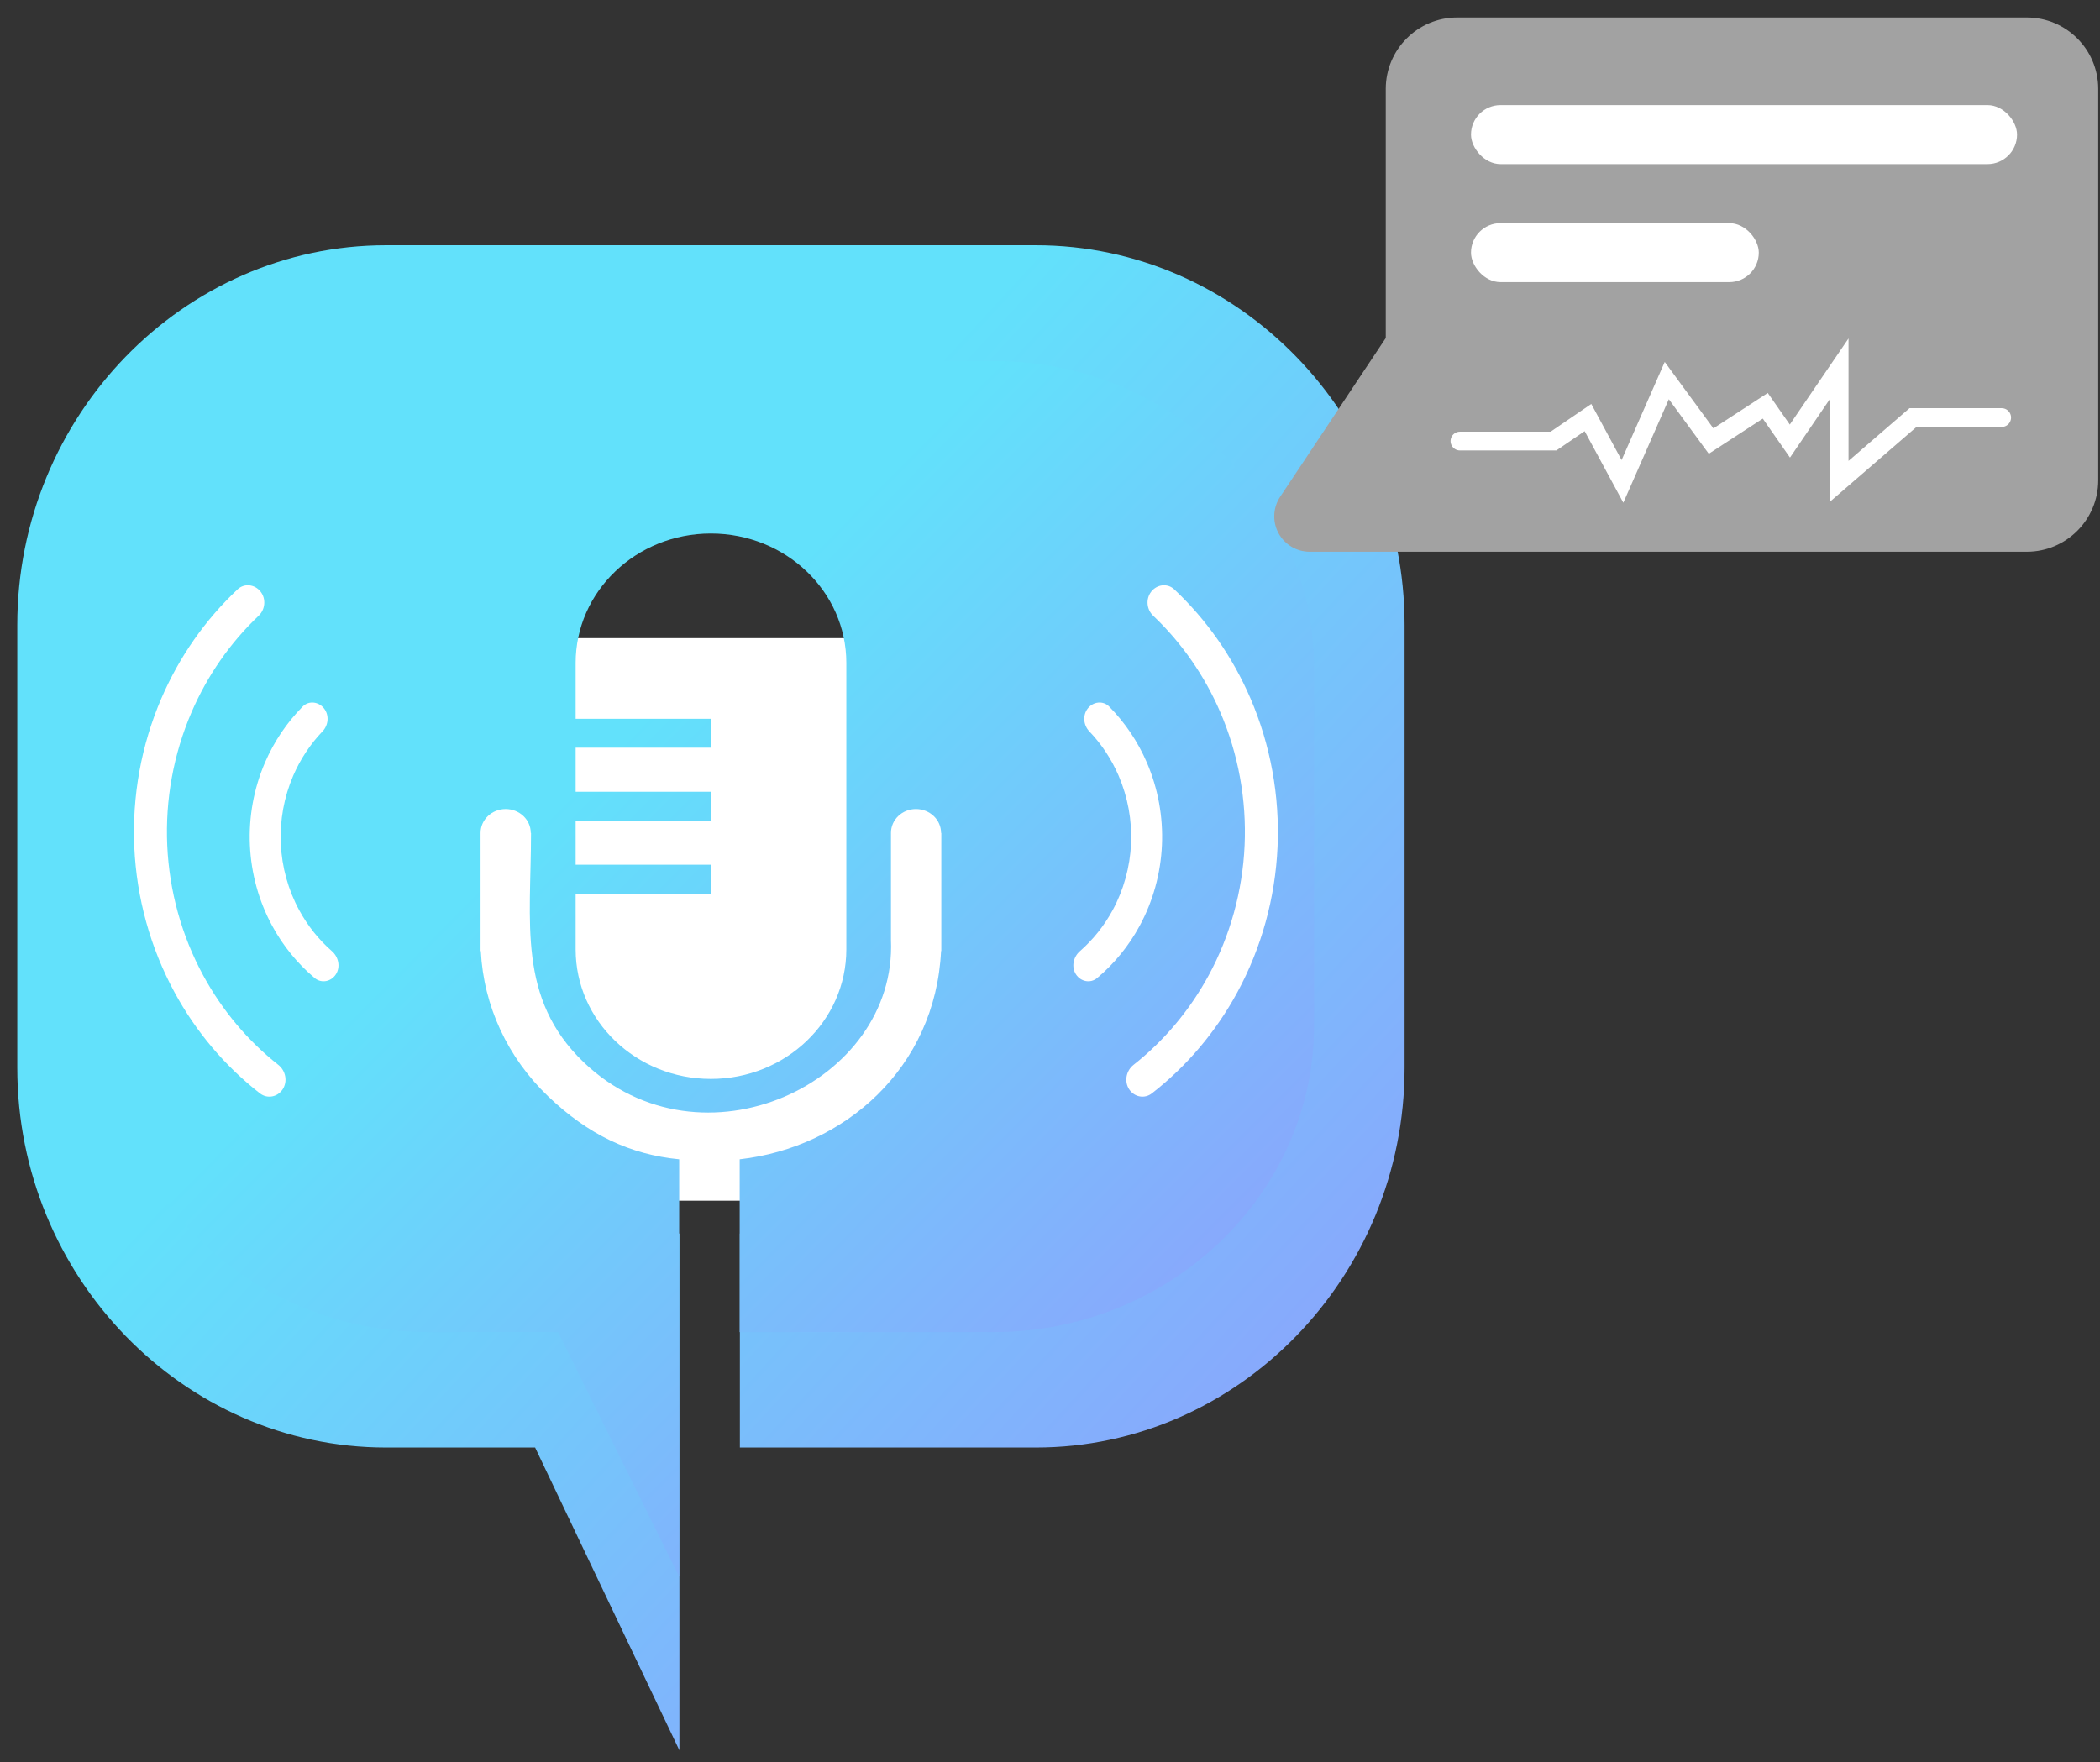
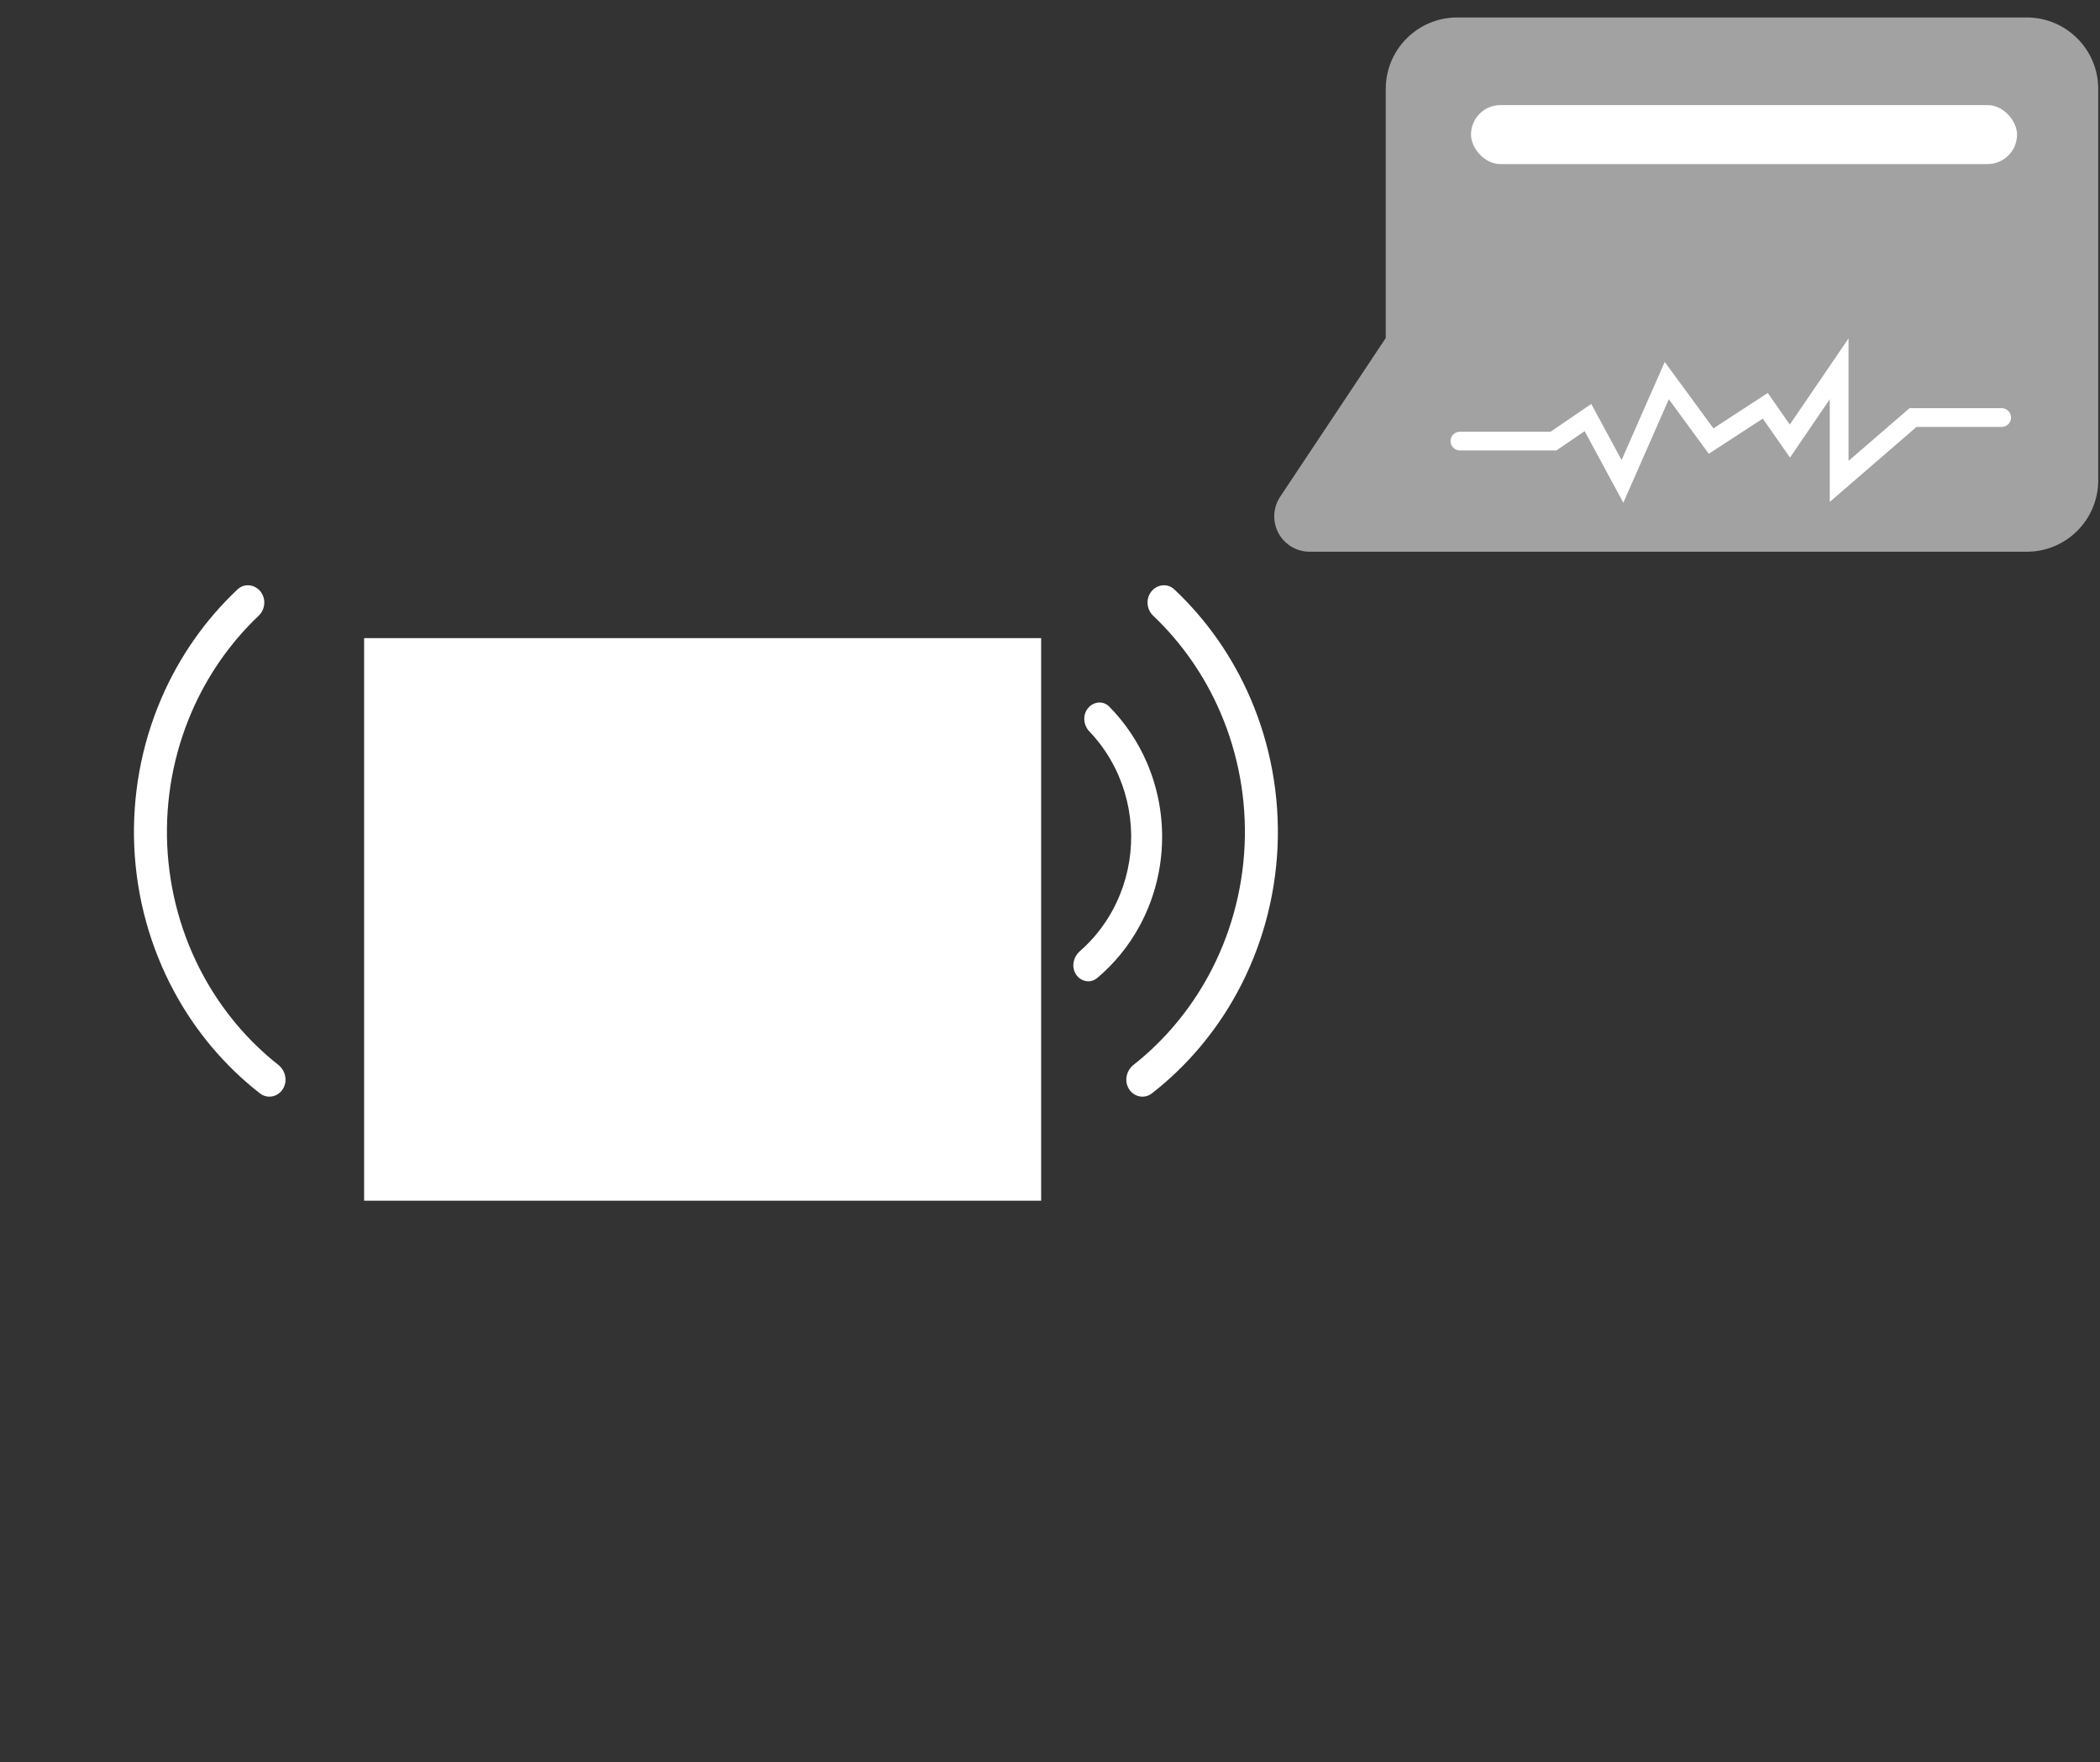
<svg xmlns="http://www.w3.org/2000/svg" width="112" height="94" viewBox="0 0 112 94" fill="none">
  <rect x="0" y="0" width="112" height="94" fill="#333333" stroke="none" />
-   <path fill-rule="evenodd" clip-rule="evenodd" d="M20.589 13.082H55.244C66.059 13.082 74.911 22.19 74.911 33.334V56.963C74.911 68.1 66.059 77.215 55.244 77.215H39.46V65.802C45.887 65.021 51.681 59.782 52.031 52.046H52.045V44.249H52.031C52.031 43.376 51.339 42.671 50.491 42.671C49.643 42.671 48.959 43.376 48.959 44.249V51.318C49.331 60.793 37.318 66.806 30.11 59.392C26.026 55.179 26.882 50.139 26.882 44.249H26.867C26.867 43.376 26.175 42.671 25.327 42.671C24.479 42.671 23.787 43.376 23.787 44.249V52.046H23.802C23.973 55.684 25.453 59.093 27.93 61.643C30.4 64.186 33.23 65.488 36.235 65.802V93.369L28.54 77.215H20.589C9.773 77.215 0.922 68.1 0.922 56.963V33.334C0.922 22.19 9.773 13.082 20.589 13.082ZM46.221 51.939C46.221 56.665 42.502 60.494 37.913 60.494C33.331 60.494 29.619 56.665 29.619 51.939V48.255H37.913V46.347H29.619V43.437H37.913V41.53H29.619V38.619H37.913V36.712H29.619V33.02C29.619 28.302 33.331 24.472 37.913 24.472C42.502 24.472 46.221 28.302 46.221 33.02" fill="url(#paint0_linear)" />
  <rect x="19.419" y="34.04" width="36.109" height="30.009" fill="white" />
-   <path fill-rule="evenodd" clip-rule="evenodd" d="M22.849 19.258H52.984C62.389 19.258 70.085 26.62 70.085 35.615V54.701C70.085 63.696 62.389 71.058 52.984 71.058H39.45V61.84C45.038 61.209 49.886 56.977 50.19 50.729H50.203V44.431H50.19C50.19 43.726 49.588 43.157 48.851 43.157C48.113 43.157 47.518 43.726 47.518 44.431V50.141C47.842 57.794 37.396 62.657 31.128 56.662C27.577 53.259 28.321 49.188 28.321 44.431H28.308C28.308 43.726 27.706 43.157 26.969 43.157C26.232 43.157 25.63 43.726 25.63 44.431V50.729H25.643C25.792 53.668 27.079 56.42 29.233 58.481C31.38 60.535 33.61 61.586 36.223 61.84V84.105L29.763 71.058H22.849C13.444 71.058 5.747 63.696 5.747 54.701V35.615C5.747 26.62 13.444 19.258 22.849 19.258ZM45.138 50.642C45.138 54.459 41.904 57.553 37.913 57.553C33.929 57.553 30.701 54.459 30.701 50.642V47.667H37.913V46.126H30.701V43.775H37.913V42.235H30.701V39.884H37.913V38.344H30.701V35.362C30.701 31.551 33.929 28.458 37.913 28.458C41.904 28.458 45.138 31.551 45.138 35.362" fill="url(#paint1_linear)" />
-   <path d="M17.914 51.974C17.66 52.367 17.14 52.471 16.781 52.169C15.867 51.402 15.1 50.461 14.521 49.394C13.804 48.075 13.395 46.599 13.328 45.085C13.26 43.572 13.535 42.063 14.131 40.68C14.614 39.557 15.299 38.542 16.144 37.688C16.469 37.361 16.994 37.422 17.283 37.791C17.569 38.156 17.517 38.684 17.201 39.013C16.548 39.696 16.018 40.497 15.637 41.379C15.147 42.518 14.921 43.76 14.976 45.006C15.032 46.252 15.368 47.467 15.958 48.553C16.411 49.386 17.003 50.127 17.705 50.74C18.058 51.049 18.168 51.581 17.914 51.974Z" fill="white" />
  <path d="M15.08 58.101C14.809 58.52 14.257 58.63 13.863 58.323C12.005 56.876 10.453 55.043 9.31 52.936C8.02 50.56 7.284 47.904 7.162 45.18C7.041 42.455 7.536 39.739 8.608 37.25C9.561 35.037 10.946 33.059 12.672 31.437C13.03 31.101 13.588 31.165 13.897 31.558C14.202 31.947 14.147 32.511 13.795 32.845C12.276 34.287 11.056 36.039 10.214 37.995C9.254 40.224 8.81 42.656 8.919 45.095C9.029 47.534 9.687 49.913 10.842 52.039C11.851 53.897 13.213 55.518 14.844 56.804C15.236 57.114 15.35 57.682 15.08 58.101Z" fill="white" />
  <path d="M57.384 51.974C57.638 52.367 58.158 52.471 58.517 52.169C59.431 51.402 60.198 50.461 60.778 49.394C61.494 48.075 61.903 46.599 61.97 45.085C62.038 43.572 61.763 42.063 61.167 40.68C60.684 39.557 59.999 38.542 59.154 37.688C58.829 37.361 58.304 37.422 58.015 37.791C57.729 38.156 57.782 38.684 58.097 39.013C58.75 39.696 59.28 40.497 59.66 41.379C60.151 42.518 60.377 43.76 60.322 45.006C60.266 46.252 59.93 47.467 59.34 48.553C58.887 49.386 58.295 50.127 57.593 50.74C57.24 51.049 57.13 51.581 57.384 51.974Z" fill="white" />
  <path d="M60.218 58.101C60.489 58.52 61.041 58.63 61.435 58.323C63.293 56.876 64.845 55.043 65.989 52.936C67.278 50.56 68.014 47.904 68.136 45.18C68.257 42.455 67.762 39.739 66.69 37.25C65.737 35.037 64.352 33.059 62.626 31.437C62.268 31.101 61.71 31.165 61.401 31.558C61.096 31.947 61.151 32.511 61.503 32.845C63.022 34.287 64.242 36.039 65.084 37.995C66.044 40.224 66.488 42.656 66.379 45.095C66.269 47.534 65.611 49.913 64.456 52.039C63.447 53.897 62.085 55.518 60.454 56.804C60.062 57.114 59.948 57.682 60.218 58.101Z" fill="white" />
  <path d="M111.906 4.732V25.631C111.899 27.727 110.202 29.425 108.106 29.431H69.86C69.159 29.435 68.514 29.052 68.183 28.434C67.853 27.817 67.891 27.067 68.283 26.486L73.907 18.031V4.732C73.913 2.636 75.611 0.938 77.707 0.932H108.106C110.202 0.938 111.899 2.636 111.906 4.732Z" fill="#A2A2A2" />
  <path d="M77.863 23.528H82.853L84.692 22.274L86.531 25.679L88.895 20.302L91.259 23.528L94.148 21.646L95.461 23.528L98.088 19.675V25.679L102.028 22.274H106.756" stroke="white" stroke-linecap="round" />
  <rect x="78.453" y="5.605" width="29.123" height="3.148" rx="1.574" fill="white" />
-   <rect x="78.453" y="11.902" width="15.349" height="3.148" rx="1.574" fill="white" />
  <defs>
    <linearGradient id="paint0_linear" x1="24.4" y1="46.736" x2="75.307" y2="93.65" gradientUnits="userSpaceOnUse">
      <stop stop-color="#62E1FB" />
      <stop offset="1" stop-color="#9693FC" />
    </linearGradient>
    <linearGradient id="paint1_linear" x1="26.163" y1="46.44" x2="67.416" y2="87.369" gradientUnits="userSpaceOnUse">
      <stop stop-color="#62E1FB" />
      <stop offset="1" stop-color="#9693FC" />
    </linearGradient>
  </defs>
</svg>